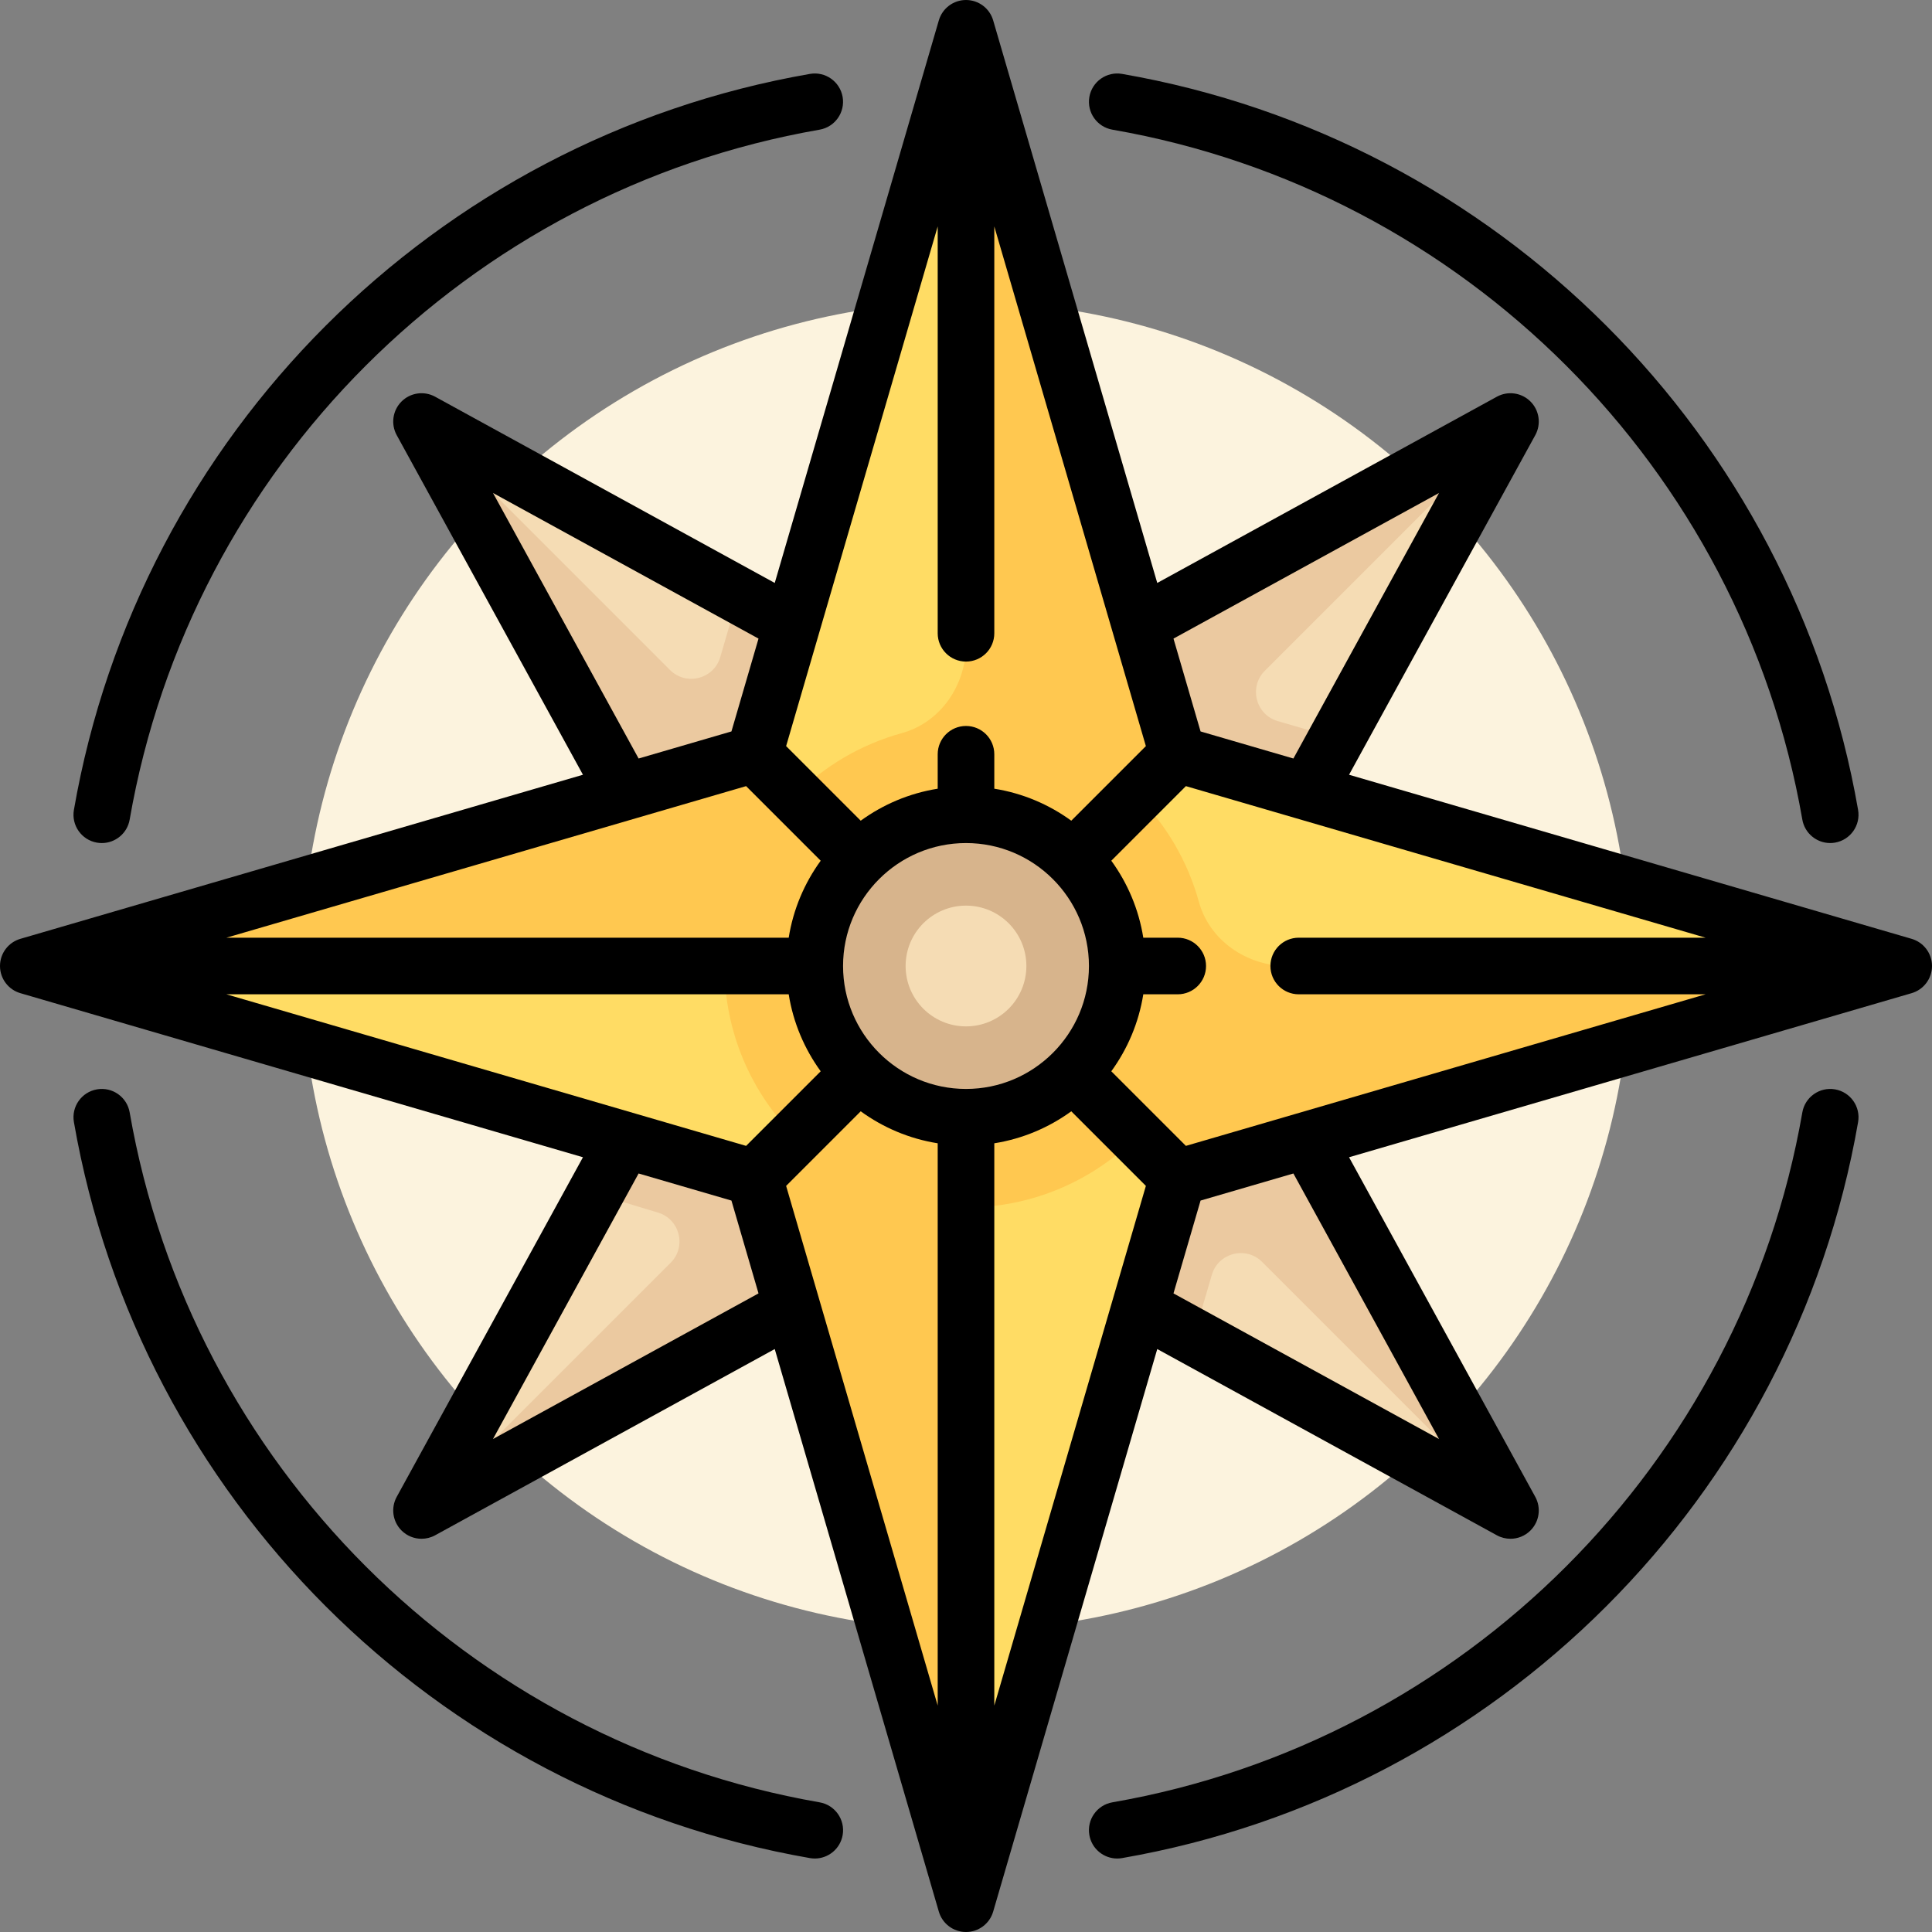
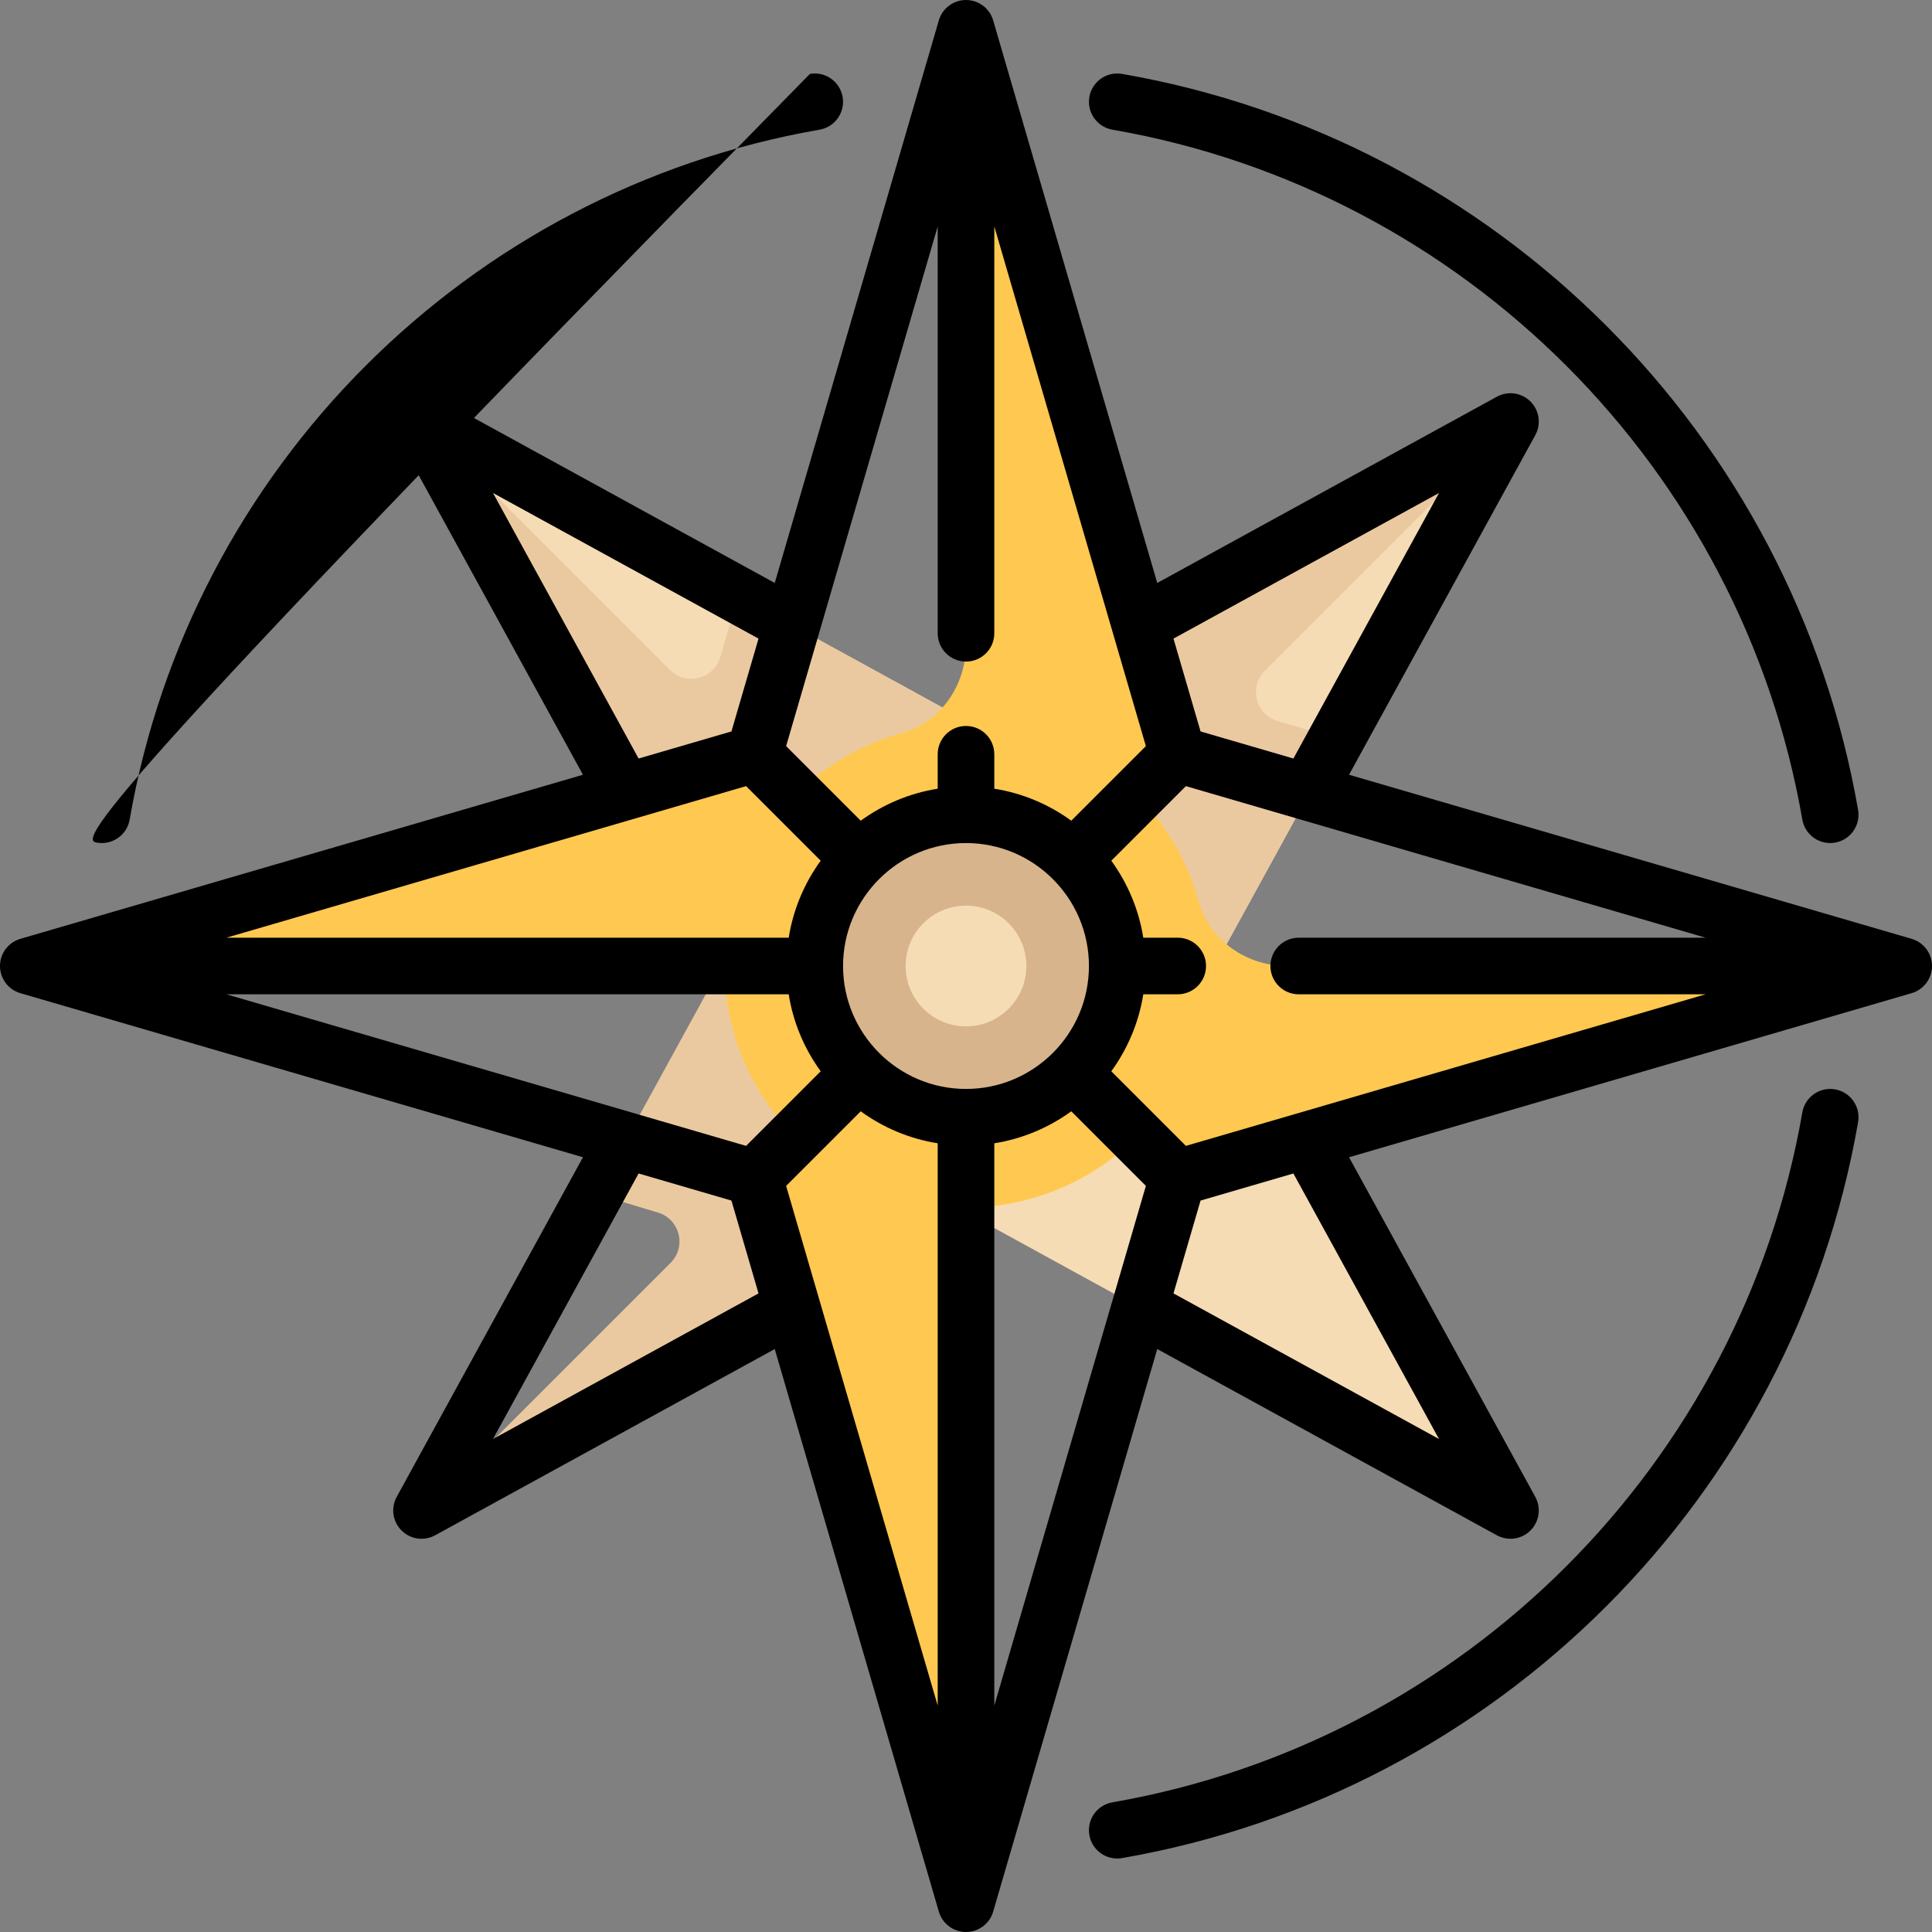
<svg xmlns="http://www.w3.org/2000/svg" version="1.1" id="Capa_1" x="0px" y="0px" viewBox="0 0 512 512" style="enable-background:new 0 0 512 512;" xml:space="preserve">
  <rect x="0" y="0" width="512" height="512" fill="#808080" stroke="none" />
-   <circle style="fill:#FCF3DE;" cx="256" cy="256" r="176" />
  <g>
    <path style="fill:#F5DCB4;" d="M117.25,121.496l74.111,135.143l64.591-65.74l-134.401-73.704   C118.773,115.671,115.727,118.718,117.25,121.496z" />
    <path style="fill:#F5DCB4;" d="M391.143,117.566L256,191.677l65.74,64.591l73.704-134.401   C396.968,119.089,393.921,116.043,391.143,117.566z" />
    <path style="fill:#F5DCB4;" d="M395.444,391.143L321.333,256l-64.591,65.74l134.401,73.704   C393.921,396.968,396.968,393.921,395.444,391.143z" />
-     <path style="fill:#F5DCB4;" d="M121.551,395.073l135.144-74.111l-65.74-64.591L117.25,390.772   C115.727,393.55,118.773,396.597,121.551,395.073z" />
  </g>
  <g>
    <path style="fill:#EBC9A0;" d="M255.952,190.899l-60.317-33.077l-4.755,16.304c-1.703,5.837-9.037,7.716-13.337,3.417   l-59.774-59.774c-0.897,0.92-1.272,2.353-0.519,3.727L191.01,256l0,0l0.351,0.639L255.952,190.899z" />
    <path style="fill:#EBC9A0;" d="M394.871,118.084c-0.92-0.897-2.353-1.272-3.727-0.519l-134.504,73.76l0,0l-0.64,0.352   l32.927,32.352l32.813,32.24l33.138-60.429l-16.265-4.744c-5.837-1.702-7.716-9.037-3.417-13.337L394.871,118.084z" />
    <path style="fill:#EBC9A0;" d="M256.055,321.313l0.639-0.351l-65.74-64.591l-32.932,60.052l16.346,4.918   c5.794,1.743,7.631,9.039,3.352,13.318l-59.896,59.897c0.92,0.897,2.353,1.272,3.727,0.519L256.055,321.313L256.055,321.313z" />
-     <path style="fill:#EBC9A0;" d="M395.444,391.144l-73.76-134.504l0,0l-0.351-0.64l-32.352,32.927l-32.24,32.813l59.558,32.661   l4.852-16.562c1.708-5.831,9.038-7.704,13.334-3.408l60.439,60.439C395.823,393.951,396.198,392.518,395.444,391.144z" />
  </g>
-   <path style="fill:#FFDC64;" d="M310.772,195.788L263.68,34.331c-2.24-7.68-13.12-7.68-15.36,0l-47.092,161.457  c-0.765,2.623-2.817,4.675-5.44,5.44L34.331,248.32c-7.68,2.24-7.68,13.12,0,15.36l161.457,47.092  c2.623,0.765,4.675,2.817,5.44,5.44l47.092,161.457c2.24,7.68,13.12,7.68,15.36,0l47.092-161.457c0.765-2.623,2.817-4.675,5.44-5.44  l161.457-47.092c7.68-2.24,7.68-13.12,0-15.36l-161.457-47.092C313.588,200.463,311.537,198.412,310.772,195.788z" />
  <path style="fill:#FFC850;" d="M317.714,238.986c-2.981-10.835-8.738-20.52-16.459-28.241c5.095-5.095,11.54-11.54,11.54-11.54  c-0.937-0.937-1.641-2.105-2.023-3.417L263.68,34.332c-1.119-3.84-4.4-5.76-7.68-5.76v142.34c0,10.658-6.738,20.549-17.014,23.375  c-10.835,2.98-20.52,8.738-28.241,16.459c-5.095-5.095-11.54-11.54-11.54-11.54c-0.937,0.937-2.105,1.64-3.416,2.023L34.332,248.32  c-3.84,1.12-5.761,4.4-5.761,7.68H192c0,17.673,7.164,33.673,18.745,45.255c-5.013,5.013-11.54,11.54-11.54,11.54  c0.937,0.937,1.641,2.105,2.023,3.417l47.092,161.457c1.119,3.84,4.4,5.76,7.68,5.76V320c17.674,0,33.673-7.163,45.255-18.745  c5.013,5.013,11.54,11.54,11.54,11.54c0.937-0.937,2.105-1.64,3.416-2.023l161.457-47.092c3.84-1.12,5.761-4.4,5.761-7.68h-142.34  C330.432,256,320.54,249.262,317.714,238.986z" />
  <circle style="fill:#D7B48C;" cx="256" cy="256" r="40" />
  <circle style="fill:#F5DCB4;" cx="256" cy="256" r="16" />
  <path d="M506.6,248.8l-149.088-43.484l49.355-90c1.603-2.923,1.084-6.553-1.273-8.91c-2.357-2.357-5.987-2.876-8.91-1.273  l-90,49.355L263.2,5.4C262.267,2.2,259.333,0,256,0s-6.267,2.2-7.2,5.4l-43.484,149.088l-90-49.355  c-2.924-1.603-6.553-1.084-8.91,1.273s-2.875,5.987-1.273,8.91l49.355,90L5.4,248.8C2.2,249.733,0,252.667,0,256  c0,3.333,2.2,6.267,5.4,7.2l149.088,43.484l-49.355,90c-1.603,2.923-1.084,6.553,1.273,8.91c1.443,1.443,3.363,2.197,5.306,2.197  c1.23,0,2.471-0.302,3.604-0.924l90-49.355L248.8,506.6c0.934,3.2,3.867,5.4,7.2,5.4c3.333,0,6.267-2.2,7.2-5.4l43.484-149.088  l90,49.355c1.134,0.622,2.374,0.924,3.604,0.924c1.943,0,3.863-0.754,5.306-2.197c2.357-2.357,2.875-5.987,1.273-8.91l-49.355-90  L506.6,263.2c3.2-0.934,5.4-3.867,5.4-7.2S509.8,249.733,506.6,248.8z M344.176,263.5H452l-137.724,40.169L294.507,283.9  c4.303-5.923,7.279-12.867,8.477-20.4h9.127c4.142,0,7.5-3.358,7.5-7.5s-3.358-7.5-7.5-7.5h-9.127  c-1.198-7.533-4.174-14.477-8.477-20.4l19.769-19.769L452,248.5H344.176c-4.142,0-7.5,3.358-7.5,7.5S340.034,263.5,344.176,263.5z   M60,263.5h149.016c1.198,7.533,4.174,14.477,8.477,20.4l-19.769,19.769L60,263.5z M197.724,208.331l19.769,19.769  c-4.303,5.923-7.279,12.867-8.477,20.4H60L197.724,208.331z M256,175.324c4.142,0,7.5-3.358,7.5-7.5V60l40.169,137.724  L283.9,217.493c-5.923-4.303-12.867-7.279-20.4-8.477v-9.127c0-4.142-3.358-7.5-7.5-7.5s-7.5,3.358-7.5,7.5v9.127  c-7.533,1.198-14.477,4.174-20.4,8.477l-19.769-19.769L248.5,60v107.824C248.5,171.966,251.858,175.324,256,175.324z M256,288.581  c-17.965,0-32.581-14.616-32.581-32.581s14.616-32.581,32.581-32.581s32.581,14.616,32.581,32.581S273.965,288.581,256,288.581z   M208.331,314.276l19.769-19.769c5.923,4.303,12.867,7.279,20.4,8.477V452L208.331,314.276z M263.5,302.984  c7.533-1.198,14.477-4.174,20.4-8.477l19.769,19.769L263.5,452V302.984z M381.35,130.65l-38.587,70.364l-24.602-7.175l-7.175-24.602  L381.35,130.65z M130.65,130.65l70.365,38.587l-7.176,24.602l-24.602,7.175L130.65,130.65z M130.65,381.35l38.587-70.365  l24.602,7.176l7.176,24.602L130.65,381.35z M381.35,381.35l-70.365-38.587l7.176-24.602l24.602-7.176L381.35,381.35z" />
-   <path d="M25.69,223.308c0.435,0.076,0.867,0.112,1.293,0.112c3.579,0,6.747-2.571,7.38-6.217  c16.192-93.169,89.669-166.646,182.838-182.839c4.081-0.709,6.814-4.592,6.105-8.673s-4.591-6.817-8.673-6.105  C115.242,36.859,36.858,115.244,19.585,214.635C18.876,218.716,21.609,222.599,25.69,223.308z" />
-   <path d="M217.208,477.637c-93.172-16.19-166.651-89.668-182.844-182.839c-0.709-4.081-4.591-6.818-8.673-6.105  c-4.081,0.709-6.814,4.592-6.105,8.673c17.274,99.394,95.66,177.778,195.054,195.049c0.435,0.076,0.867,0.112,1.293,0.112  c3.579,0,6.747-2.571,7.38-6.217C224.022,482.229,221.289,478.346,217.208,477.637z" />
+   <path d="M25.69,223.308c0.435,0.076,0.867,0.112,1.293,0.112c3.579,0,6.747-2.571,7.38-6.217  c16.192-93.169,89.669-166.646,182.838-182.839c4.081-0.709,6.814-4.592,6.105-8.673s-4.591-6.817-8.673-6.105  C18.876,218.716,21.609,222.599,25.69,223.308z" />
  <path d="M486.31,288.692c-4.079-0.709-7.964,2.024-8.673,6.105c-16.193,93.171-89.672,166.649-182.844,182.839  c-4.081,0.709-6.814,4.592-6.105,8.673c0.634,3.646,3.801,6.217,7.38,6.217c0.426,0,0.858-0.036,1.293-0.112  c99.394-17.271,177.78-95.656,195.054-195.049C493.124,293.285,490.391,289.401,486.31,288.692z" />
  <path d="M294.798,34.364c93.167,16.192,166.644,89.667,182.837,182.834c0.634,3.646,3.802,6.217,7.38,6.217  c0.426,0,0.859-0.037,1.293-0.112c4.081-0.709,6.814-4.593,6.105-8.673c-17.275-99.389-95.658-177.771-195.047-195.044  c-4.085-0.71-7.964,2.024-8.673,6.105C287.983,29.772,290.717,33.655,294.798,34.364z" />
  <g>
</g>
  <g>
</g>
  <g>
</g>
  <g>
</g>
  <g>
</g>
  <g>
</g>
  <g>
</g>
  <g>
</g>
  <g>
</g>
  <g>
</g>
  <g>
</g>
  <g>
</g>
  <g>
</g>
  <g>
</g>
  <g>
</g>
</svg>